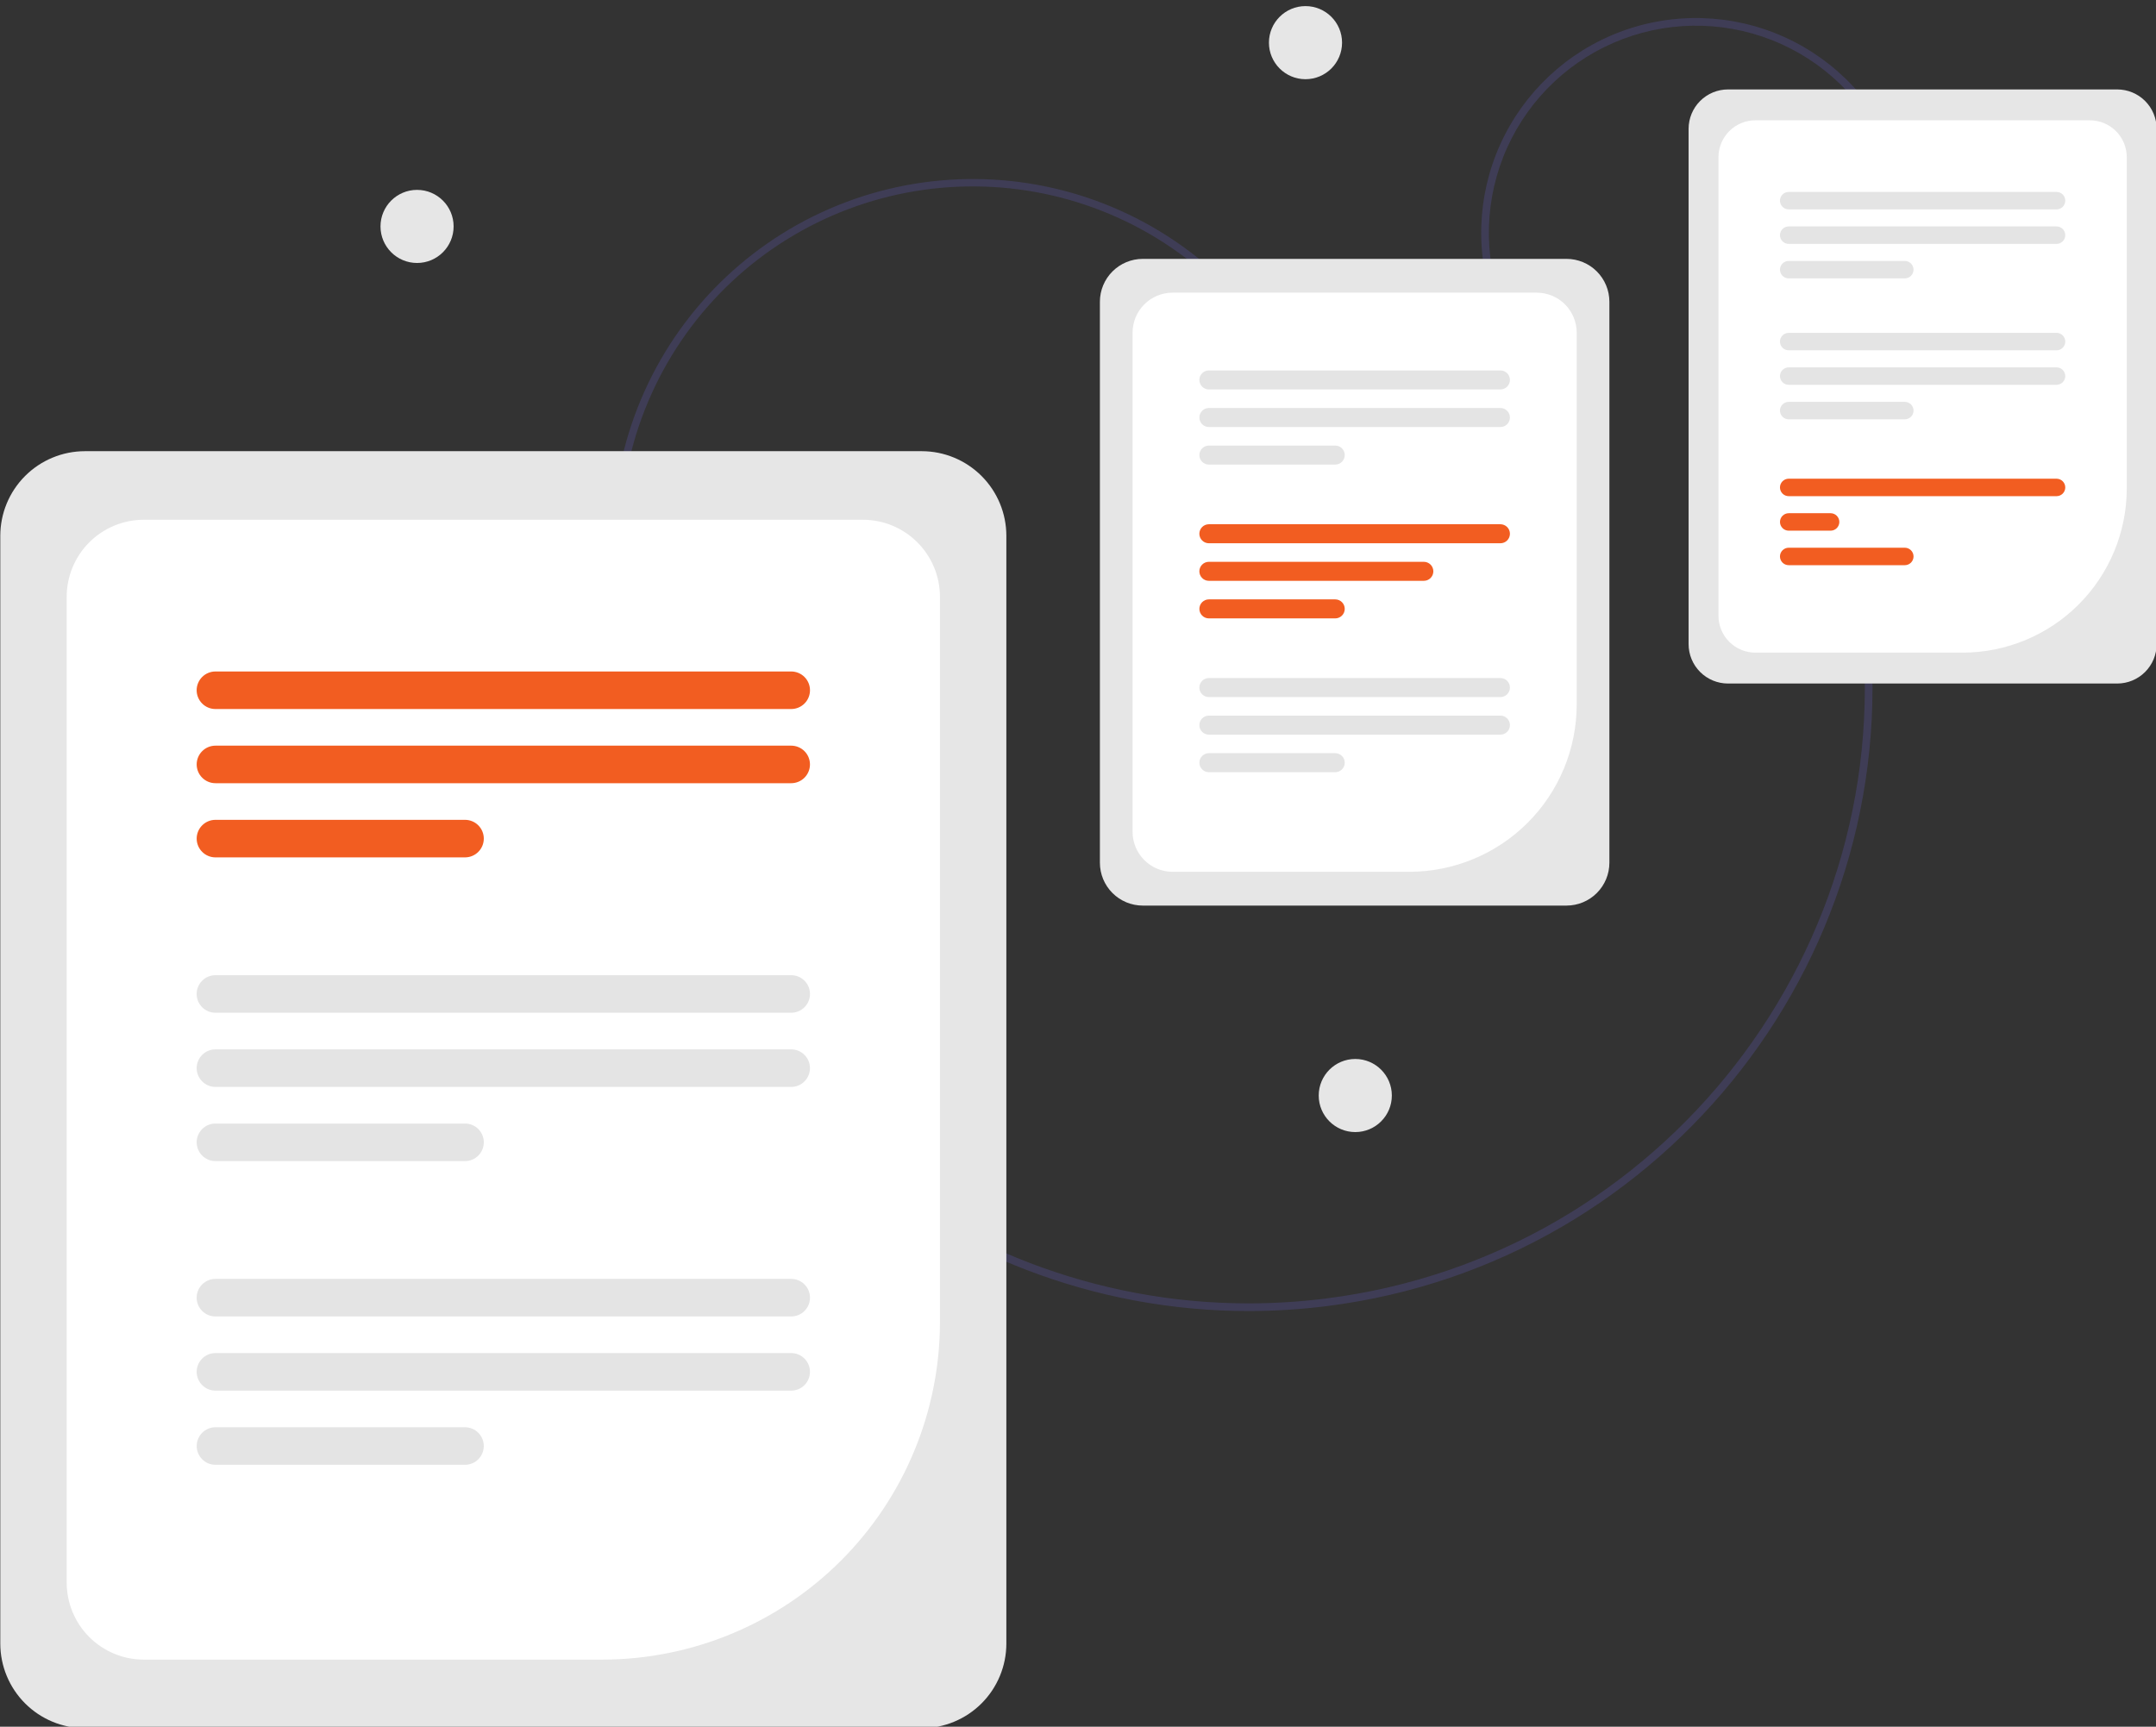
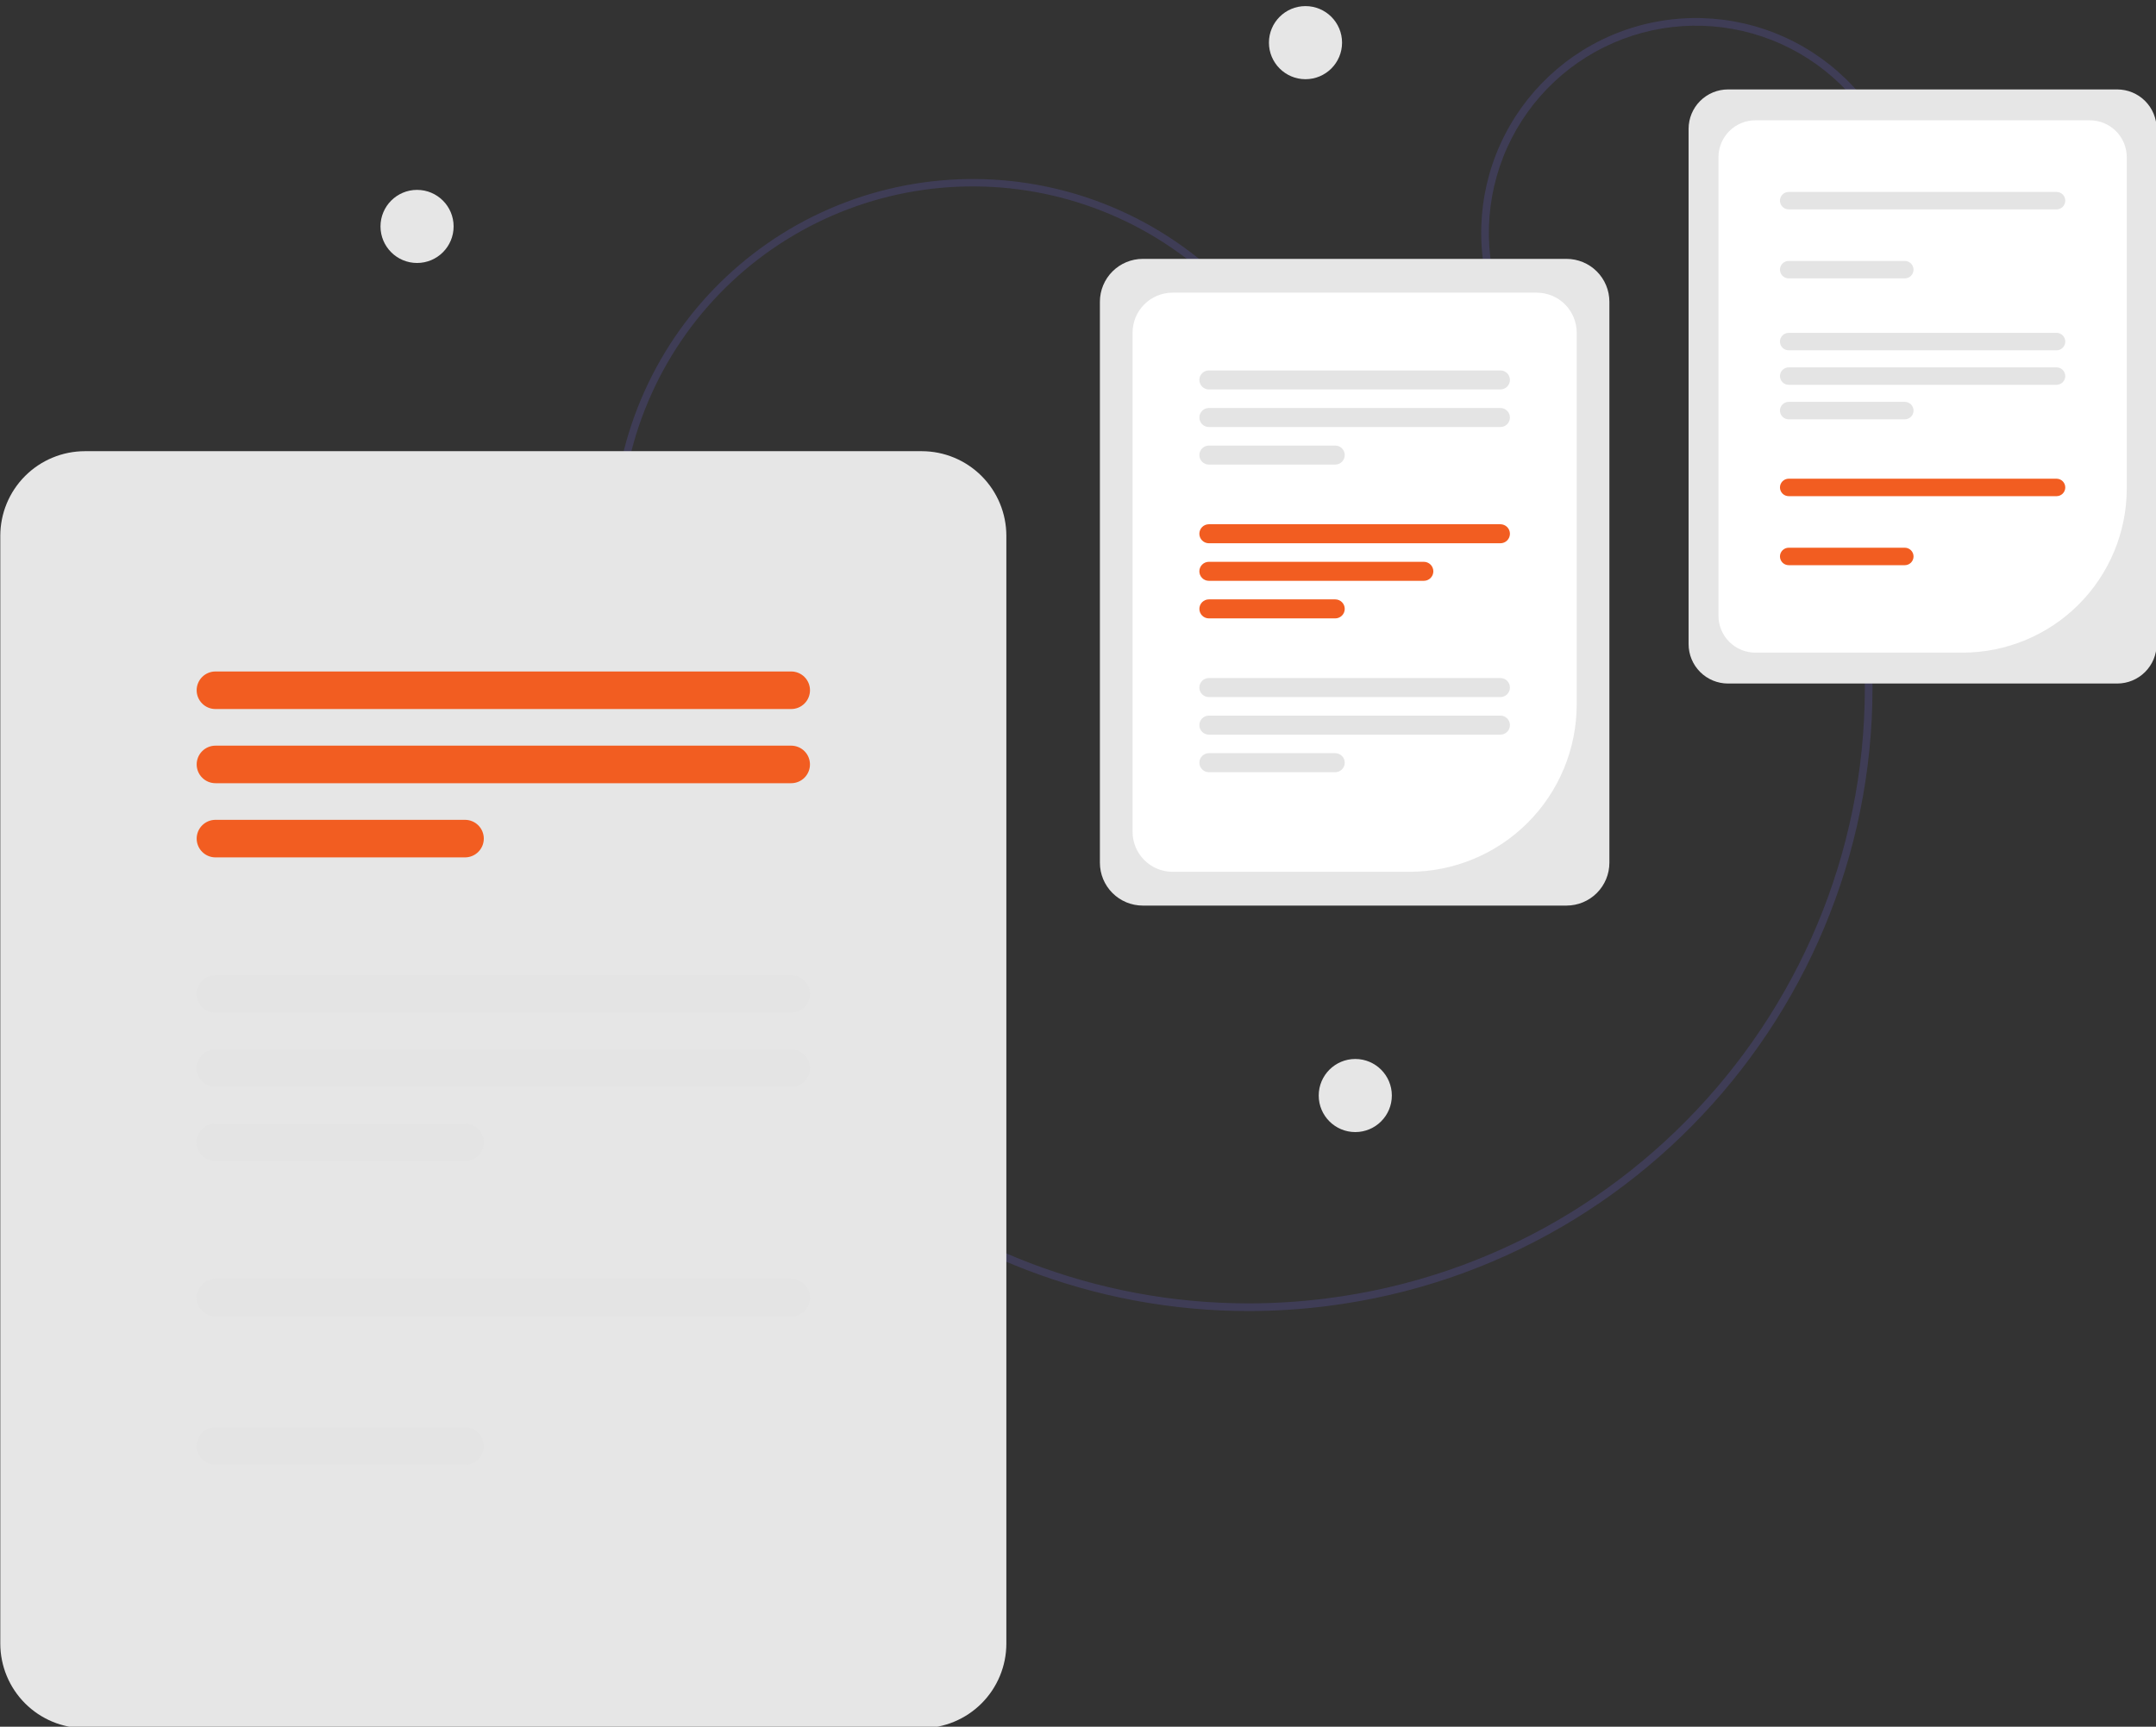
<svg xmlns="http://www.w3.org/2000/svg" width="563" height="451" viewBox="0 0 563 451" fill="none">
  <rect x="0" y="0" width="563" height="451" fill="#333333" stroke="none" />
  <g clip-path="url(#clip0_1173_661)">
    <path d="M326.005 342.431C245.231 342.435 174.953 282.179 164.57 199.994L166.555 199.743C176.809 280.914 246.231 340.426 326.007 340.431C332.785 340.431 339.556 340.004 346.28 339.152C434.266 328.037 496.805 247.413 485.689 159.427L487.674 159.176C498.927 248.255 435.611 329.883 346.531 341.136C339.723 341.998 332.868 342.43 326.005 342.431Z" fill="#3F3D56" />
    <path d="M390.417 80.638C385.154 66.725 385.633 51.292 391.75 37.733C397.866 24.173 409.119 13.599 423.031 8.336C436.944 3.073 452.378 3.553 465.937 9.669C479.496 15.786 490.07 27.038 495.333 40.951L493.462 41.659C488.387 28.242 478.19 17.391 465.115 11.493C452.039 5.595 437.156 5.132 423.739 10.207C410.323 15.283 399.472 25.48 393.574 38.555C387.675 51.631 387.213 66.514 392.288 79.93L390.417 80.638Z" fill="#3F3D56" />
    <path d="M552.889 178.53H451.224C448.499 178.526 445.887 177.443 443.961 175.516C442.034 173.59 440.95 170.977 440.947 168.253V33.637C440.95 30.912 442.034 28.3 443.961 26.373C445.887 24.447 448.499 23.363 451.224 23.36H552.889C555.614 23.363 558.226 24.447 560.152 26.373C562.079 28.3 563.163 30.912 563.166 33.637V168.253C563.163 170.977 562.079 173.59 560.152 175.516C558.226 177.443 555.614 178.526 552.889 178.53Z" fill="#E6E6E6" />
    <path d="M512.497 170.464H458.371C455.819 170.462 453.373 169.447 451.568 167.642C449.764 165.838 448.749 163.392 448.746 160.84V41.05C448.749 38.498 449.764 36.052 451.568 34.247C453.373 32.443 455.819 31.428 458.371 31.425H545.744C548.295 31.428 550.742 32.443 552.546 34.247C554.35 36.052 555.365 38.498 555.368 41.05V127.593C555.355 138.96 550.834 149.857 542.797 157.894C534.76 165.931 523.863 170.452 512.497 170.464Z" fill="white" />
    <path d="M537.027 91.498H467.087C466.482 91.498 465.902 91.258 465.474 90.83C465.046 90.402 464.806 89.822 464.806 89.217C464.806 88.612 465.046 88.032 465.474 87.604C465.902 87.176 466.482 86.936 467.087 86.936H537.027C537.632 86.936 538.212 87.176 538.64 87.604C539.068 88.032 539.308 88.612 539.308 89.217C539.308 89.822 539.068 90.402 538.64 90.83C538.212 91.258 537.632 91.498 537.027 91.498Z" fill="#E4E4E4" />
    <path d="M537.027 100.511H467.087C466.483 100.51 465.904 100.269 465.477 99.842C465.05 99.414 464.811 98.835 464.811 98.23C464.811 97.626 465.05 97.047 465.477 96.619C465.904 96.191 466.483 95.951 467.087 95.949H537.027C537.632 95.949 538.213 96.189 538.64 96.617C539.068 97.045 539.309 97.625 539.309 98.23C539.309 98.835 539.068 99.415 538.64 99.843C538.213 100.271 537.632 100.511 537.027 100.511Z" fill="#E4E4E4" />
    <path d="M497.404 109.525H467.087C466.482 109.525 465.902 109.284 465.474 108.857C465.046 108.429 464.806 107.848 464.806 107.243C464.806 106.639 465.046 106.058 465.474 105.631C465.902 105.203 466.482 104.962 467.087 104.962H497.404C498.009 104.962 498.589 105.203 499.017 105.631C499.445 106.058 499.685 106.639 499.685 107.243C499.685 107.848 499.445 108.429 499.017 108.857C498.589 109.284 498.009 109.525 497.404 109.525Z" fill="#E4E4E4" />
    <path d="M537.027 54.69H467.087C466.482 54.69 465.902 54.45 465.474 54.022C465.046 53.594 464.806 53.014 464.806 52.409C464.806 51.804 465.046 51.224 465.474 50.796C465.902 50.368 466.482 50.128 467.087 50.128H537.027C537.632 50.128 538.212 50.368 538.64 50.796C539.068 51.224 539.308 51.804 539.308 52.409C539.308 53.014 539.068 53.594 538.64 54.022C538.212 54.45 537.632 54.69 537.027 54.69Z" fill="#E4E4E4" />
-     <path d="M537.027 63.703H467.087C466.482 63.703 465.902 63.463 465.474 63.035C465.046 62.607 464.806 62.027 464.806 61.422C464.806 60.817 465.046 60.237 465.474 59.809C465.902 59.381 466.482 59.141 467.087 59.141H537.027C537.632 59.141 538.213 59.381 538.64 59.809C539.068 60.237 539.308 60.817 539.308 61.422C539.308 62.027 539.068 62.607 538.64 63.035C538.213 63.463 537.632 63.703 537.027 63.703Z" fill="#E4E4E4" />
    <path d="M497.404 72.717H467.087C466.483 72.716 465.904 72.475 465.477 72.047C465.05 71.62 464.811 71.04 464.811 70.436C464.811 69.832 465.05 69.252 465.477 68.825C465.904 68.397 466.483 68.156 467.087 68.155H497.404C498.009 68.156 498.588 68.397 499.014 68.825C499.441 69.252 499.681 69.832 499.681 70.436C499.681 71.04 499.441 71.62 499.014 72.047C498.588 72.475 498.009 72.716 497.404 72.717Z" fill="#E4E4E4" />
    <path d="M537.027 129.594H467.087C466.482 129.594 465.902 129.354 465.474 128.926C465.046 128.498 464.806 127.918 464.806 127.313C464.806 126.708 465.046 126.128 465.474 125.7C465.902 125.273 466.482 125.032 467.087 125.032H537.027C537.632 125.032 538.212 125.273 538.64 125.7C539.068 126.128 539.308 126.708 539.308 127.313C539.308 127.918 539.068 128.498 538.64 128.926C538.212 129.354 537.632 129.594 537.027 129.594Z" fill="#F25D21" />
-     <path d="M478.027 138.608H467.087C466.483 138.606 465.904 138.365 465.477 137.938C465.05 137.51 464.811 136.931 464.811 136.327C464.811 135.722 465.05 135.143 465.477 134.715C465.904 134.288 466.483 134.047 467.087 134.045H478.027C478.632 134.045 479.213 134.286 479.64 134.714C480.068 135.141 480.309 135.722 480.309 136.327C480.309 136.931 480.068 137.512 479.64 137.939C479.213 138.367 478.632 138.608 478.027 138.608Z" fill="#F25D21" />
    <path d="M497.404 147.621H467.087C466.482 147.621 465.902 147.38 465.474 146.953C465.046 146.525 464.806 145.945 464.806 145.34C464.806 144.735 465.046 144.155 465.474 143.727C465.902 143.299 466.482 143.059 467.087 143.059H497.404C498.009 143.059 498.589 143.299 499.017 143.727C499.445 144.155 499.685 144.735 499.685 145.34C499.685 145.945 499.445 146.525 499.017 146.953C498.589 147.38 498.009 147.621 497.404 147.621Z" fill="#F25D21" />
    <path d="M166.087 174.017C157.277 150.695 158.09 124.828 168.347 102.105C178.603 79.381 197.464 61.661 220.783 52.84C244.101 44.02 269.968 44.82 292.696 55.066C315.424 65.312 333.153 84.165 341.985 107.479L340.114 108.187C335.841 96.879 329.382 86.523 321.106 77.712C312.831 68.9 302.9 61.806 291.882 56.833C280.863 51.861 268.973 49.107 256.891 48.731C244.808 48.354 232.77 50.362 221.463 54.639C210.157 58.916 199.803 65.378 190.995 73.657C182.187 81.936 175.095 91.87 170.127 102.89C165.158 113.91 162.409 125.801 162.037 137.884C161.665 149.966 163.677 162.004 167.958 173.309L166.087 174.017Z" fill="#3F3D56" />
    <path d="M340.907 20.687C346.179 20.687 350.453 16.413 350.453 11.141C350.453 5.869 346.179 1.595 340.907 1.595C335.635 1.595 331.361 5.869 331.361 11.141C331.361 16.413 335.635 20.687 340.907 20.687Z" fill="#E6E6E6" />
    <path d="M353.907 295.687C359.179 295.687 363.453 291.413 363.453 286.141C363.453 280.869 359.179 276.595 353.907 276.595C348.635 276.595 344.361 280.869 344.361 286.141C344.361 291.413 348.635 295.687 353.907 295.687Z" fill="#E6E6E6" />
    <path d="M108.907 68.687C114.179 68.687 118.453 64.413 118.453 59.141C118.453 53.869 114.179 49.595 108.907 49.595C103.635 49.595 99.361 53.869 99.361 59.141C99.361 64.413 103.635 68.687 108.907 68.687Z" fill="#E6E6E6" />
    <path d="M240.7 451.388H22.167C16.311 451.381 10.696 449.052 6.554 444.91C2.413 440.769 0.084 435.154 0.077 429.298V139.935C0.084 134.078 2.413 128.463 6.555 124.322C10.696 120.181 16.311 117.851 22.167 117.845H240.7C246.557 117.851 252.172 120.181 256.313 124.322C260.455 128.463 262.784 134.078 262.791 139.935V429.298C262.784 435.154 260.455 440.769 256.313 444.911C252.172 449.052 246.557 451.381 240.7 451.388Z" fill="#E6E6E6" />
-     <path d="M157.293 433.477H37.529C32.196 433.471 27.084 431.35 23.313 427.579C19.542 423.808 17.421 418.696 17.415 413.363V155.87C17.421 150.537 19.542 145.424 23.313 141.654C27.084 137.883 32.196 135.762 37.529 135.756H225.339C230.672 135.762 235.785 137.883 239.555 141.654C243.326 145.424 245.447 150.537 245.453 155.87V345.317C245.427 368.69 236.13 391.099 219.602 407.626C203.075 424.154 180.666 433.451 157.293 433.477Z" fill="white" />
    <path d="M206.603 185.19H56.264C55.619 185.191 54.981 185.065 54.385 184.819C53.789 184.573 53.248 184.212 52.792 183.756C52.336 183.301 51.974 182.76 51.727 182.165C51.481 181.569 51.353 180.931 51.353 180.287C51.353 179.642 51.481 179.004 51.727 178.409C51.974 177.814 52.336 177.273 52.792 176.817C53.248 176.362 53.789 176.001 54.385 175.755C54.981 175.509 55.619 175.383 56.264 175.384H206.603C207.248 175.383 207.886 175.509 208.482 175.755C209.078 176.001 209.619 176.362 210.075 176.817C210.531 177.273 210.893 177.814 211.14 178.409C211.386 179.004 211.514 179.642 211.514 180.287C211.514 180.931 211.386 181.569 211.14 182.165C210.893 182.76 210.531 183.301 210.075 183.756C209.619 184.212 209.078 184.573 208.482 184.819C207.886 185.065 207.248 185.191 206.603 185.19Z" fill="#F25D21" />
    <path d="M206.603 204.564H56.264C54.963 204.564 53.716 204.048 52.797 203.128C51.877 202.209 51.36 200.962 51.36 199.661C51.36 198.361 51.877 197.114 52.797 196.194C53.716 195.274 54.963 194.758 56.264 194.758H206.603C207.904 194.758 209.151 195.274 210.071 196.194C210.99 197.114 211.507 198.361 211.507 199.661C211.507 200.962 210.99 202.209 210.071 203.128C209.151 204.048 207.904 204.564 206.603 204.564Z" fill="#F25D21" />
    <path d="M121.432 223.939H56.264C54.963 223.939 53.716 223.422 52.797 222.503C51.877 221.583 51.36 220.336 51.36 219.036C51.36 217.735 51.877 216.488 52.797 215.568C53.716 214.649 54.963 214.132 56.264 214.132H121.432C122.733 214.132 123.98 214.649 124.9 215.568C125.819 216.488 126.336 217.735 126.336 219.036C126.336 220.336 125.819 221.583 124.9 222.503C123.98 223.422 122.733 223.939 121.432 223.939Z" fill="#F25D21" />
    <path d="M206.603 264.517H56.264C55.619 264.518 54.981 264.391 54.385 264.145C53.789 263.899 53.248 263.538 52.792 263.083C52.336 262.628 51.974 262.087 51.727 261.491C51.481 260.896 51.353 260.258 51.353 259.614C51.353 258.969 51.481 258.331 51.727 257.736C51.974 257.14 52.336 256.599 52.792 256.144C53.248 255.689 53.789 255.328 54.385 255.082C54.981 254.836 55.619 254.71 56.264 254.71H206.603C207.248 254.71 207.886 254.836 208.482 255.082C209.078 255.328 209.619 255.689 210.075 256.144C210.531 256.599 210.893 257.14 211.14 257.736C211.386 258.331 211.514 258.969 211.514 259.614C211.514 260.258 211.386 260.896 211.14 261.491C210.893 262.087 210.531 262.628 210.075 263.083C209.619 263.538 209.078 263.899 208.482 264.145C207.886 264.391 207.248 264.518 206.603 264.517Z" fill="#E4E4E4" />
    <path d="M206.603 283.891H56.264C54.963 283.891 53.716 283.374 52.797 282.454C51.877 281.535 51.36 280.288 51.36 278.987C51.36 277.687 51.877 276.44 52.797 275.52C53.716 274.601 54.963 274.084 56.264 274.084H206.603C207.904 274.084 209.151 274.601 210.071 275.52C210.99 276.44 211.507 277.687 211.507 278.987C211.507 280.288 210.99 281.535 210.071 282.454C209.151 283.374 207.904 283.891 206.603 283.891Z" fill="#E4E4E4" />
    <path d="M121.432 303.266H56.264C54.963 303.266 53.716 302.749 52.797 301.829C51.877 300.91 51.36 299.663 51.36 298.362C51.36 297.062 51.877 295.815 52.797 294.895C53.716 293.976 54.963 293.459 56.264 293.459H121.432C122.733 293.459 123.98 293.976 124.9 294.895C125.819 295.815 126.336 297.062 126.336 298.362C126.336 299.663 125.819 300.91 124.9 301.829C123.98 302.749 122.733 303.266 121.432 303.266Z" fill="#E4E4E4" />
    <path d="M206.603 343.843H56.264C55.619 343.844 54.981 343.718 54.385 343.472C53.789 343.226 53.248 342.865 52.792 342.409C52.336 341.954 51.974 341.413 51.727 340.818C51.481 340.222 51.353 339.584 51.353 338.94C51.353 338.295 51.481 337.657 51.727 337.062C51.974 336.466 52.336 335.926 52.792 335.47C53.248 335.015 53.789 334.654 54.385 334.408C54.981 334.162 55.619 334.036 56.264 334.037H206.603C207.248 334.036 207.886 334.162 208.482 334.408C209.078 334.654 209.619 335.015 210.075 335.47C210.531 335.926 210.893 336.466 211.14 337.062C211.386 337.657 211.514 338.295 211.514 338.94C211.514 339.584 211.386 340.222 211.14 340.818C210.893 341.413 210.531 341.954 210.075 342.409C209.619 342.865 209.078 343.226 208.482 343.472C207.886 343.718 207.248 343.844 206.603 343.843Z" fill="#E4E4E4" />
-     <path d="M206.603 363.217H56.264C54.963 363.217 53.716 362.701 52.797 361.781C51.877 360.862 51.36 359.614 51.36 358.314C51.36 357.014 51.877 355.766 52.797 354.847C53.716 353.927 54.963 353.411 56.264 353.411H206.603C207.904 353.411 209.151 353.927 210.071 354.847C210.99 355.766 211.507 357.014 211.507 358.314C211.507 359.614 210.99 360.862 210.071 361.781C209.151 362.701 207.904 363.217 206.603 363.217Z" fill="#E4E4E4" />
    <path d="M121.432 382.592H56.264C54.964 382.59 53.719 382.073 52.801 381.153C51.883 380.234 51.367 378.988 51.367 377.688C51.367 376.389 51.883 375.143 52.801 374.224C53.719 373.304 54.964 372.787 56.264 372.785H121.432C122.731 372.787 123.977 373.304 124.895 374.224C125.813 375.143 126.329 376.389 126.329 377.688C126.329 378.988 125.813 380.234 124.895 381.153C123.977 382.073 122.731 382.59 121.432 382.592Z" fill="#E4E4E4" />
    <path d="M409.076 236.53H298.406C295.44 236.526 292.596 235.347 290.499 233.249C288.402 231.152 287.222 228.309 287.219 225.343V78.803C287.222 75.837 288.402 72.994 290.499 70.897C292.596 68.799 295.44 67.62 298.406 67.616H409.076C412.041 67.62 414.885 68.799 416.982 70.897C419.079 72.994 420.259 75.837 420.263 78.803V225.343C420.259 228.309 419.079 231.152 416.982 233.249C414.885 235.347 412.041 236.526 409.076 236.53Z" fill="#E6E6E6" />
    <path d="M368.049 227.706H306.185C303.419 227.702 300.767 226.602 298.811 224.646C296.855 222.691 295.755 220.039 295.752 217.273V86.873C295.755 84.107 296.855 81.455 298.811 79.499C300.767 77.543 303.419 76.443 306.185 76.44H401.296C404.062 76.443 406.714 77.543 408.67 79.499C410.626 81.455 411.726 84.107 411.729 86.873V184.026C411.716 195.607 407.11 206.709 398.921 214.898C390.732 223.086 379.63 227.693 368.049 227.706Z" fill="white" />
    <path d="M391.809 101.721H315.673C315.015 101.721 314.383 101.46 313.918 100.994C313.452 100.528 313.19 99.897 313.19 99.238C313.19 98.58 313.452 97.948 313.918 97.483C314.383 97.017 315.015 96.755 315.673 96.755H391.809C392.467 96.755 393.099 97.017 393.565 97.483C394.03 97.948 394.292 98.58 394.292 99.238C394.292 99.897 394.03 100.528 393.565 100.994C393.099 101.46 392.467 101.721 391.809 101.721Z" fill="#E4E4E4" />
    <path d="M391.809 111.533H315.673C315.016 111.532 314.385 111.27 313.921 110.804C313.456 110.339 313.195 109.708 313.195 109.05C313.195 108.392 313.456 107.761 313.921 107.296C314.385 106.83 315.016 106.568 315.673 106.567H391.809C392.466 106.568 393.097 106.83 393.561 107.296C394.026 107.761 394.287 108.392 394.287 109.05C394.287 109.708 394.026 110.339 393.561 110.804C393.097 111.27 392.466 111.532 391.809 111.533Z" fill="#E4E4E4" />
    <path d="M348.676 121.345H315.673C315.016 121.343 314.385 121.081 313.921 120.616C313.456 120.15 313.195 119.519 313.195 118.862C313.195 118.204 313.456 117.573 313.921 117.107C314.385 116.642 315.016 116.38 315.673 116.378H348.676C349.334 116.38 349.964 116.642 350.429 117.107C350.894 117.573 351.154 118.204 351.154 118.862C351.154 119.519 350.894 120.15 350.429 120.616C349.964 121.081 349.334 121.343 348.676 121.345Z" fill="#E4E4E4" />
    <path d="M391.809 141.894H315.673C315.015 141.894 314.383 141.633 313.918 141.167C313.452 140.701 313.19 140.07 313.19 139.411C313.19 138.753 313.452 138.121 313.918 137.655C314.383 137.19 315.015 136.928 315.673 136.928H391.809C392.467 136.928 393.099 137.19 393.565 137.655C394.03 138.121 394.292 138.753 394.292 139.411C394.292 140.07 394.03 140.701 393.565 141.167C393.099 141.633 392.467 141.894 391.809 141.894Z" fill="#F25D21" />
    <path d="M371.809 151.706H315.674C315.015 151.706 314.383 151.444 313.918 150.978C313.452 150.513 313.19 149.881 313.19 149.222C313.19 148.564 313.452 147.932 313.918 147.467C314.383 147.001 315.015 146.739 315.674 146.739H371.809C372.467 146.739 373.099 147.001 373.565 147.467C374.03 147.932 374.292 148.564 374.292 149.222C374.292 149.881 374.03 150.513 373.565 150.978C373.099 151.444 372.467 151.706 371.809 151.706Z" fill="#F25D21" />
    <path d="M348.676 161.518H315.673C315.016 161.516 314.385 161.254 313.921 160.789C313.456 160.323 313.195 159.692 313.195 159.034C313.195 158.377 313.456 157.746 313.921 157.28C314.385 156.815 315.016 156.553 315.673 156.551H348.676C349.334 156.553 349.964 156.815 350.429 157.28C350.894 157.746 351.154 158.377 351.154 159.034C351.154 159.692 350.894 160.323 350.429 160.789C349.964 161.254 349.334 161.516 348.676 161.518Z" fill="#F25D21" />
    <path d="M391.809 182.067H315.673C315.015 182.067 314.383 181.805 313.918 181.339C313.452 180.874 313.19 180.242 313.19 179.584C313.19 178.925 313.452 178.294 313.918 177.828C314.383 177.362 315.015 177.101 315.673 177.101H391.809C392.467 177.101 393.099 177.362 393.565 177.828C394.03 178.294 394.292 178.925 394.292 179.584C394.292 180.242 394.03 180.874 393.565 181.339C393.099 181.805 392.467 182.067 391.809 182.067Z" fill="#E4E4E4" />
    <path d="M391.809 191.878H315.674C315.015 191.878 314.383 191.617 313.918 191.151C313.452 190.685 313.19 190.054 313.19 189.395C313.19 188.737 313.452 188.105 313.918 187.639C314.383 187.174 315.015 186.912 315.674 186.912H391.809C392.467 186.912 393.099 187.174 393.565 187.639C394.03 188.105 394.292 188.737 394.292 189.395C394.292 190.054 394.03 190.685 393.565 191.151C393.099 191.617 392.467 191.878 391.809 191.878Z" fill="#E4E4E4" />
    <path d="M348.676 201.69H315.673C315.016 201.689 314.385 201.426 313.921 200.961C313.456 200.495 313.195 199.864 313.195 199.207C313.195 198.549 313.456 197.918 313.921 197.453C314.385 196.987 315.016 196.725 315.673 196.724H348.676C349.334 196.725 349.964 196.987 350.429 197.453C350.894 197.918 351.154 198.549 351.154 199.207C351.154 199.864 350.894 200.495 350.429 200.961C349.964 201.426 349.334 201.689 348.676 201.69Z" fill="#E4E4E4" />
  </g>
  <defs>
    <clipPath id="clip0_1173_661">
      <rect width="563" height="451" fill="white" />
    </clipPath>
  </defs>
</svg>